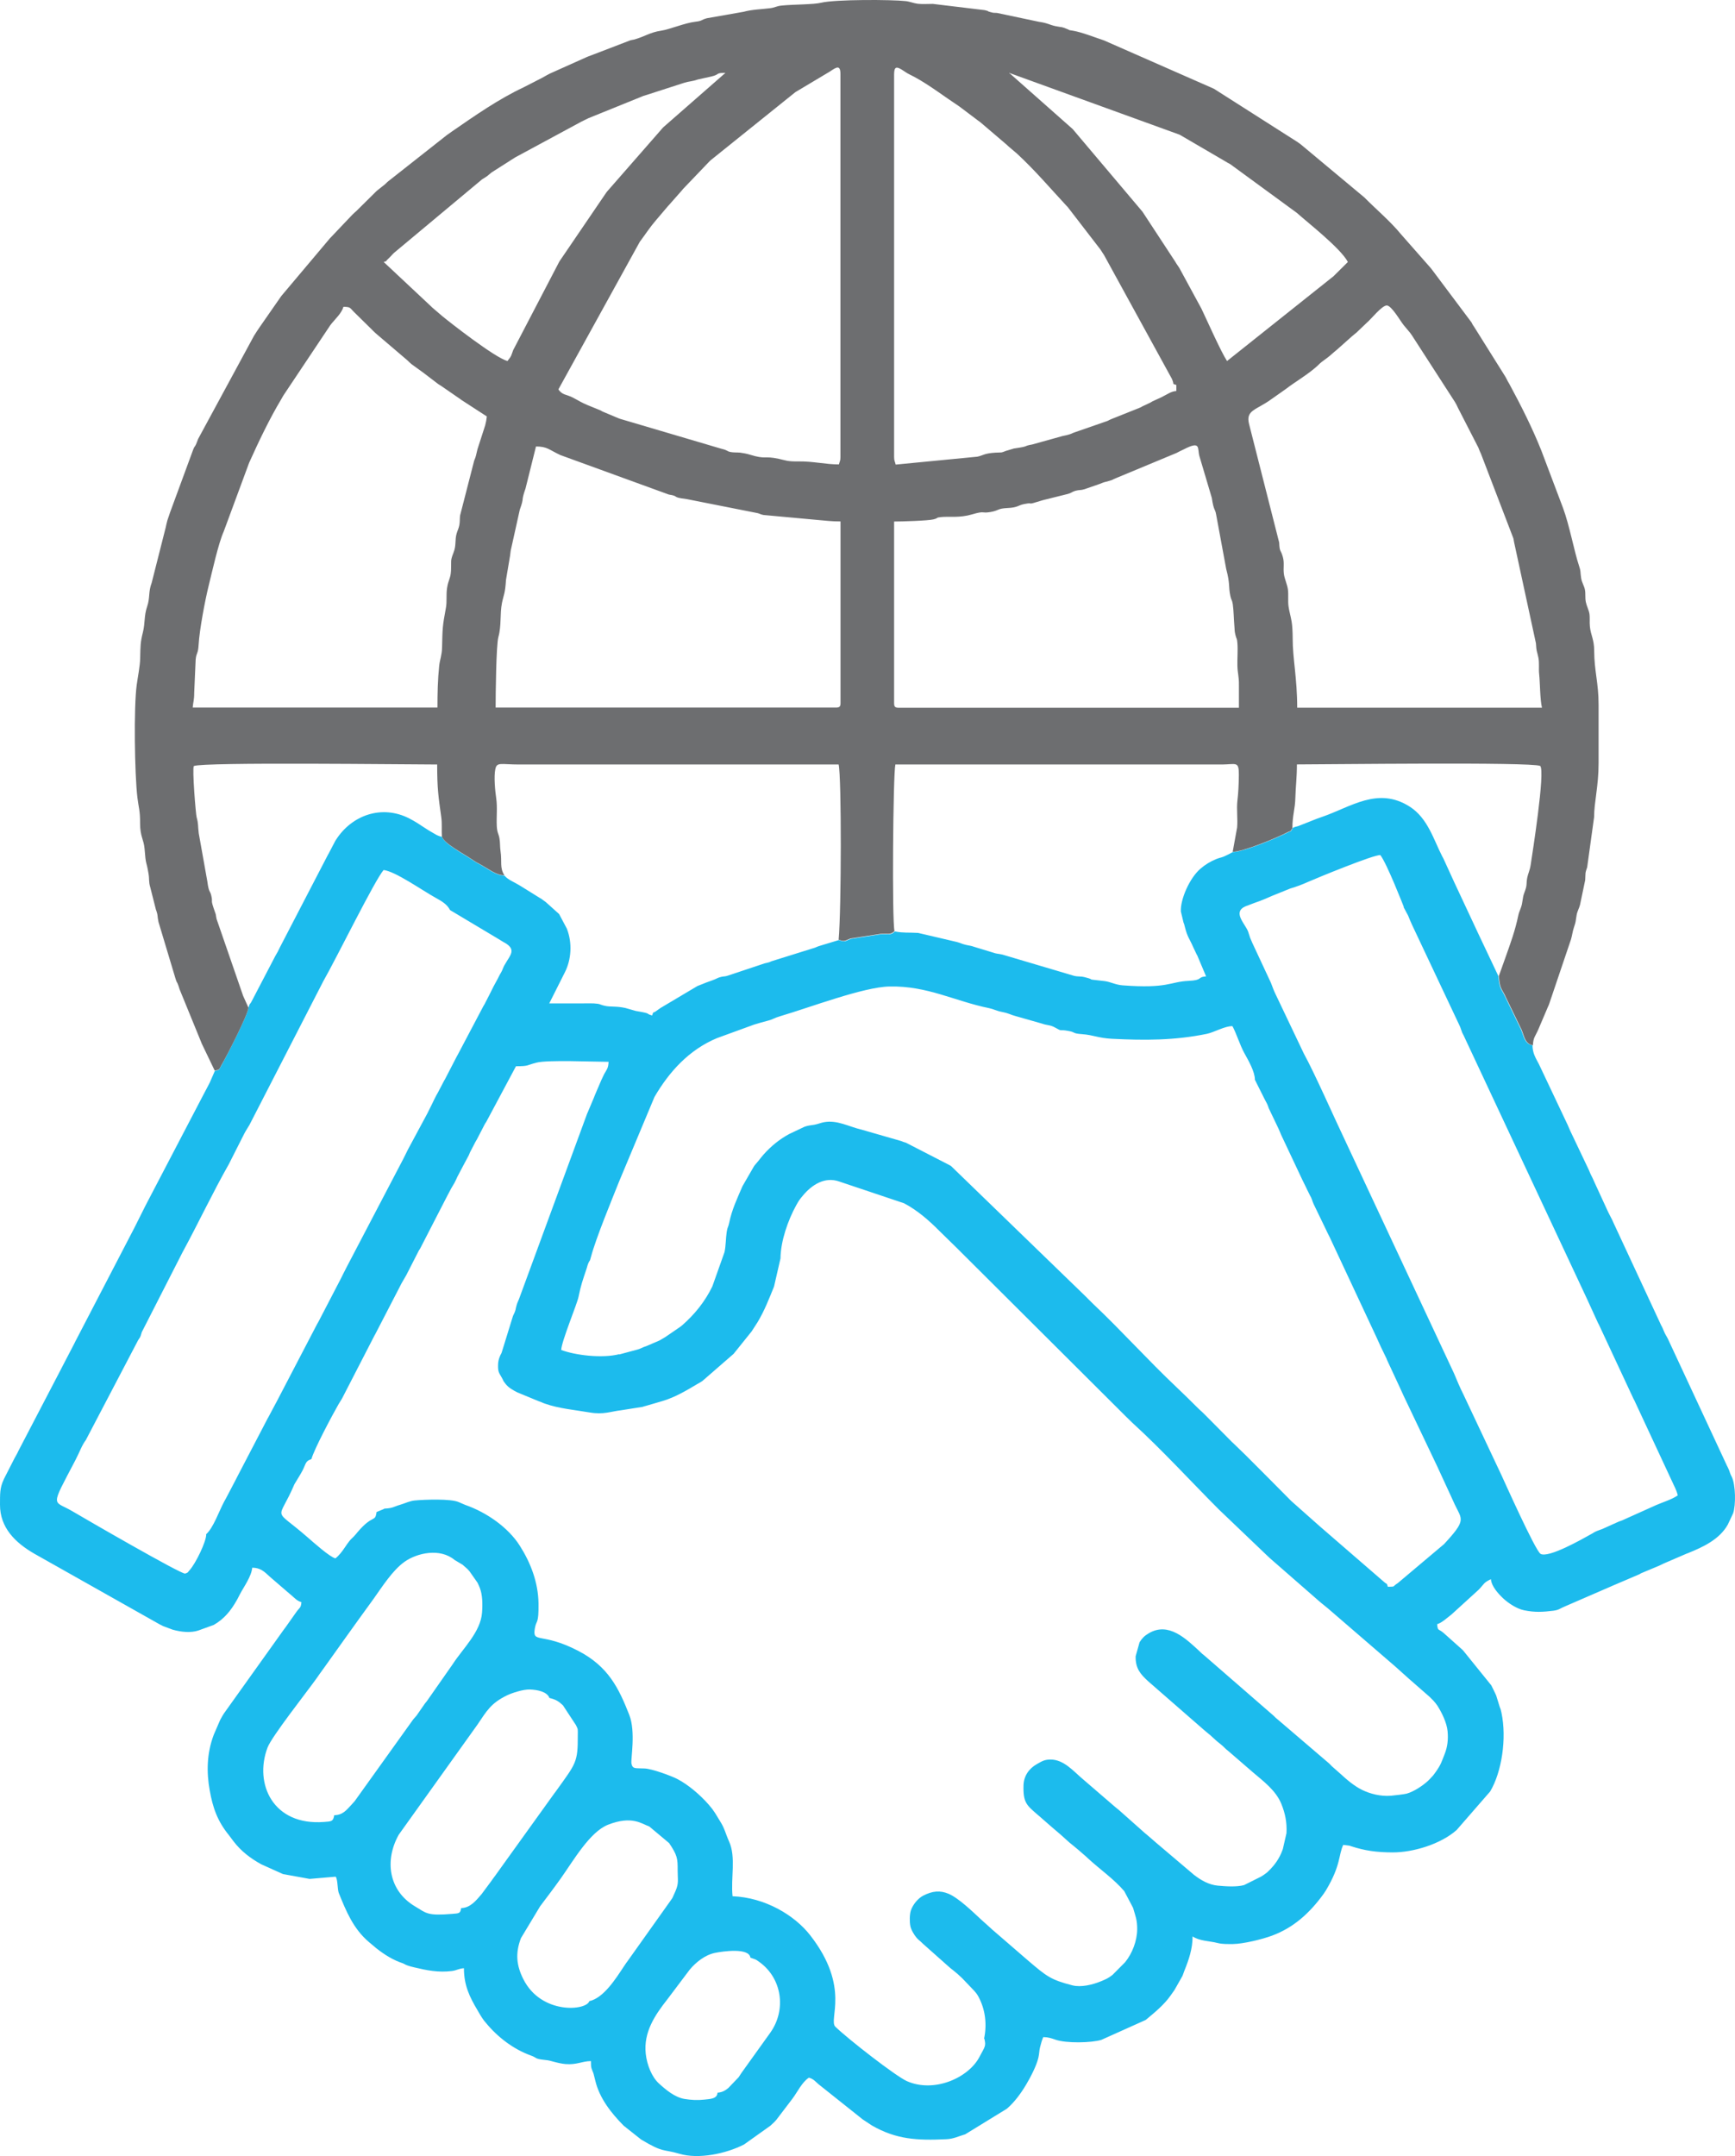
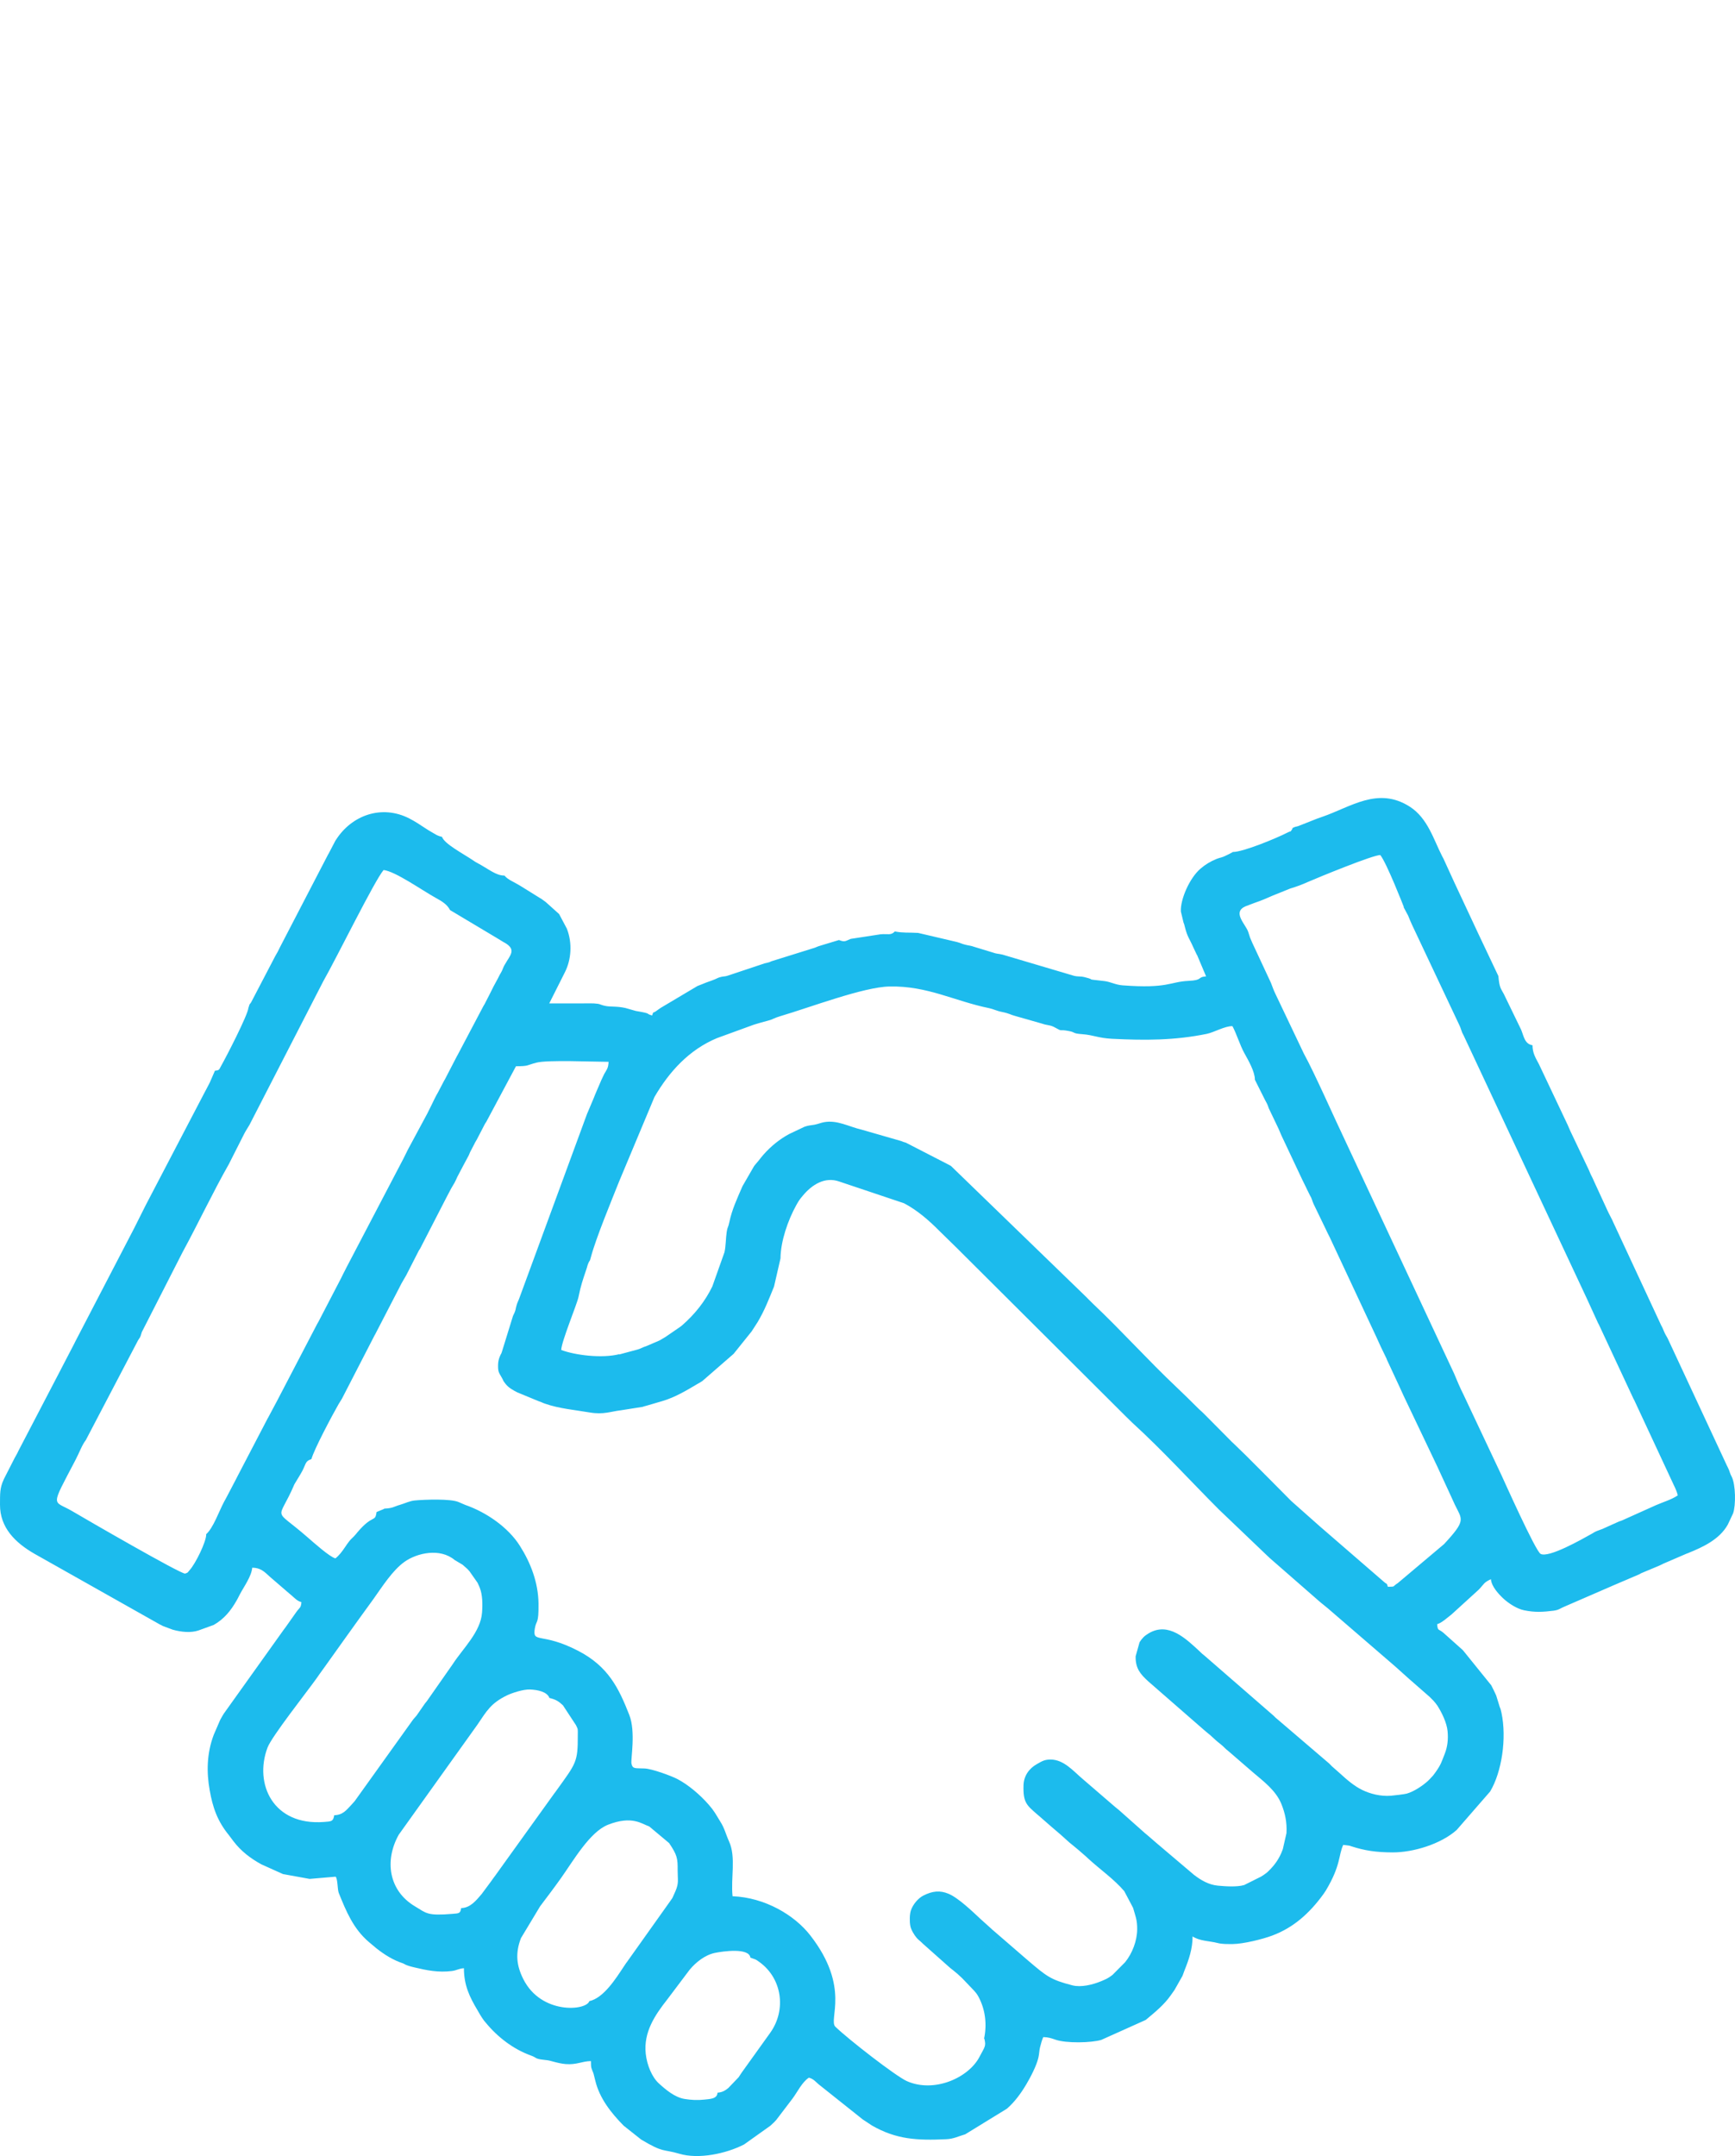
<svg xmlns="http://www.w3.org/2000/svg" width="66" height="82" viewBox="0 0 66 82" fill="none">
  <path fill-rule="evenodd" clip-rule="evenodd" d="M27.295 79.587C27.287 79.829 27.01 79.829 26.791 79.854C26.529 79.883 26.296 79.869 26.041 79.829C25.665 79.766 25.326 79.477 25.06 79.235C24.805 79.001 24.611 78.55 24.564 78.106C24.477 77.286 24.914 76.641 25.381 76.047L26.237 74.911C26.463 74.64 26.81 74.354 27.196 74.274C27.481 74.215 28.494 74.065 28.545 74.453C28.767 74.541 28.709 74.49 28.899 74.629C29.744 75.245 29.923 76.432 29.303 77.308L28.21 78.832C28.166 78.898 28.133 78.949 28.097 79.004L27.707 79.411C27.59 79.506 27.484 79.576 27.298 79.59L27.295 79.587ZM22.421 76.102C22.322 76.476 20.587 76.633 19.905 75.267C19.65 74.757 19.595 74.292 19.817 73.713L20.547 72.5C20.802 72.163 21.082 71.793 21.345 71.423C21.815 70.76 22.439 69.671 23.128 69.4C24.05 69.038 24.418 69.371 24.699 69.466L25.453 70.097C25.763 70.555 25.782 70.679 25.778 71.141C25.778 71.5 25.829 71.61 25.698 71.918L25.592 72.156C25.534 72.266 25.599 72.148 25.526 72.262L23.846 74.625C23.846 74.625 23.828 74.647 23.82 74.658L23.751 74.761C23.751 74.761 23.736 74.787 23.729 74.794C23.423 75.256 22.96 75.992 22.417 76.109L22.421 76.102ZM17.543 72.566C17.514 72.782 17.455 72.768 17.207 72.79C16.241 72.87 16.223 72.764 15.793 72.508C14.776 71.907 14.623 70.752 15.169 69.778L18.162 65.593C18.516 65.069 18.673 64.78 19.278 64.483C19.456 64.395 19.901 64.245 20.16 64.256C20.441 64.267 20.813 64.337 20.9 64.578C21.148 64.637 21.254 64.707 21.414 64.857L21.91 65.612C21.994 65.791 21.979 65.733 21.979 66C21.983 67.026 21.917 67.055 21.166 68.1C21.155 68.114 21.126 68.151 21.119 68.165C21.112 68.177 21.101 68.188 21.093 68.198L19.212 70.815C19.078 70.998 18.979 71.137 18.855 71.313C18.789 71.405 18.749 71.452 18.687 71.544L18.323 72.035C18.111 72.284 17.889 72.562 17.543 72.57V72.566ZM12.716 69.027C12.676 69.279 12.614 69.272 12.326 69.294C10.39 69.444 9.654 67.847 10.178 66.462C10.339 66.04 11.666 64.359 12.038 63.838C12.129 63.71 12.22 63.574 12.322 63.439L13.128 62.31C13.474 61.819 13.81 61.365 14.2 60.823C14.55 60.332 14.932 59.723 15.392 59.397C15.869 59.06 16.741 58.866 17.295 59.331L17.597 59.511C17.597 59.511 17.714 59.613 17.718 59.617C17.802 59.694 17.772 59.661 17.86 59.76L18.166 60.196C18.192 60.251 18.239 60.35 18.253 60.394C18.352 60.647 18.363 60.991 18.337 61.332C18.283 62.072 17.608 62.695 17.222 63.292L16.238 64.699C16.238 64.699 16.172 64.78 16.161 64.794L15.858 65.231C15.858 65.231 15.84 65.252 15.833 65.263C15.826 65.271 15.815 65.285 15.807 65.293L15.727 65.384C15.727 65.384 15.709 65.406 15.702 65.417L13.492 68.503C13.43 68.572 13.419 68.587 13.357 68.653C13.179 68.84 13.044 69.03 12.712 69.038L12.716 69.027ZM23.565 51.501C22.902 51.673 21.874 51.541 21.349 51.343C21.36 51.014 21.947 49.61 22.005 49.332C22.1 48.863 22.172 48.679 22.3 48.291C22.344 48.167 22.337 48.145 22.384 48.035C22.457 47.87 22.413 48.053 22.482 47.797C22.679 47.064 23.259 45.671 23.551 44.935L24.896 41.721C25.457 40.758 26.212 39.926 27.273 39.483L28.684 38.969C28.902 38.904 28.961 38.885 29.223 38.816C29.398 38.772 29.438 38.72 29.672 38.651C30.809 38.317 32.847 37.537 33.838 37.519C35.282 37.489 36.31 38.075 37.626 38.343C37.79 38.376 37.914 38.449 38.111 38.486C38.417 38.548 38.428 38.592 38.629 38.643L39.646 38.933C39.854 39.006 39.945 38.973 40.134 39.08C40.448 39.255 40.247 39.134 40.652 39.211C40.936 39.263 40.769 39.303 41.163 39.332C41.607 39.365 41.764 39.479 42.3 39.508C43.554 39.571 44.681 39.571 45.905 39.321C46.186 39.263 46.602 39.017 46.883 39.028C47.043 39.325 47.17 39.757 47.338 40.058C47.488 40.329 47.739 40.761 47.736 41.065L48.122 41.835C48.177 41.945 48.158 41.894 48.202 41.985C48.249 42.088 48.228 42.055 48.264 42.15L48.632 42.919C48.691 43.044 48.72 43.136 48.771 43.238C48.778 43.249 48.785 43.264 48.789 43.275L49.536 44.861C49.595 44.975 49.642 45.074 49.686 45.166C49.693 45.177 49.697 45.191 49.704 45.206L49.836 45.473C49.894 45.583 49.85 45.481 49.908 45.627C49.945 45.723 49.923 45.69 49.97 45.792L50.452 46.789C50.452 46.789 50.462 46.815 50.47 46.829C50.477 46.84 50.484 46.855 50.488 46.866C50.495 46.877 50.502 46.891 50.506 46.902C50.55 46.994 50.546 46.979 50.583 47.056L52.362 50.86C52.42 50.988 52.471 51.098 52.522 51.212L52.745 51.673C52.745 51.673 52.755 51.703 52.759 51.714L53.248 52.765C53.306 52.893 53.324 52.937 53.39 53.077L54.695 55.817C54.695 55.817 54.706 55.843 54.713 55.858L55.198 56.909C55.253 57.026 55.289 57.111 55.34 57.221C55.621 57.803 55.785 57.807 54.932 58.727L53.171 60.211C52.945 60.35 53.113 60.343 52.795 60.35C52.73 60.163 52.795 60.302 52.613 60.134L50.233 58.074C50.233 58.074 50.211 58.056 50.204 58.049L49.117 57.085C48.53 56.488 47.976 55.938 47.386 55.345L46.893 54.868C46.893 54.868 46.871 54.85 46.864 54.843C46.857 54.835 46.842 54.824 46.835 54.813L45.843 53.813C45.749 53.718 45.709 53.681 45.61 53.593L45.209 53.197C45.209 53.197 45.187 53.175 45.18 53.168L44.746 52.75C43.663 51.728 42.668 50.614 41.585 49.592L41.385 49.394C41.345 49.35 41.312 49.321 41.272 49.281L36.183 44.352C36.183 44.352 36.124 44.319 36.11 44.308L34.458 43.458C34.312 43.414 34.4 43.444 34.291 43.4L32.788 42.967C32.282 42.85 31.852 42.586 31.341 42.681C31.224 42.703 31.13 42.747 30.98 42.777C30.813 42.806 30.758 42.799 30.605 42.853L30.025 43.128C29.661 43.323 29.325 43.594 29.044 43.913C28.964 44.004 28.946 44.033 28.866 44.132L28.709 44.319C28.709 44.319 28.691 44.341 28.684 44.352L28.246 45.111C28.049 45.565 27.841 46.008 27.743 46.488C27.703 46.686 27.674 46.657 27.645 46.847C27.605 47.115 27.616 47.361 27.561 47.621L27.098 48.925C26.824 49.493 26.427 49.988 25.953 50.402C25.884 50.46 25.92 50.431 25.858 50.475L25.319 50.845C25.319 50.845 25.293 50.86 25.282 50.867L25.104 50.973C25.104 50.973 25.078 50.984 25.064 50.992L24.586 51.197C24.451 51.237 24.4 51.281 24.258 51.325L23.547 51.516L23.565 51.501ZM37.444 77.531C37.52 77.828 37.459 77.846 37.258 78.231C36.846 79.022 35.541 79.612 34.498 79.151C34.072 78.96 32.282 77.568 31.779 77.084C31.498 76.813 32.369 75.593 30.823 73.607C30.229 72.841 29.103 72.167 27.867 72.119C27.794 71.423 28.006 70.628 27.732 70.031C27.601 69.741 27.568 69.543 27.4 69.279C27.218 68.986 27.171 68.876 26.959 68.635C26.639 68.268 26.19 67.883 25.771 67.663C25.541 67.543 24.816 67.275 24.527 67.26C24.167 67.242 24.068 67.293 24.021 67.074C23.988 66.916 24.192 65.864 23.937 65.22C23.536 64.201 23.139 63.377 21.99 62.783C20.594 62.061 20.244 62.526 20.346 61.929C20.404 61.596 20.496 61.794 20.485 60.98C20.474 60.178 20.182 59.43 19.774 58.789C19.336 58.096 18.516 57.521 17.696 57.235L17.459 57.133C17.156 56.99 16.117 57.034 15.778 57.067C15.585 57.085 15.417 57.173 15.217 57.232C14.976 57.301 14.954 57.36 14.641 57.375C14.63 57.375 14.611 57.375 14.608 57.389L14.324 57.507C14.269 57.92 14.196 57.569 13.591 58.283C13.583 58.291 13.573 58.305 13.565 58.316C13.558 58.324 13.547 58.338 13.54 58.346C13.533 58.353 13.521 58.368 13.514 58.375C13.452 58.448 13.492 58.401 13.405 58.489C13.354 58.54 13.325 58.565 13.292 58.609C13.226 58.69 13.19 58.749 13.124 58.844C13.015 59.005 12.905 59.155 12.76 59.269C12.548 59.221 11.914 58.653 11.695 58.463C10.35 57.29 10.572 57.928 11.199 56.451L11.433 56.063C11.659 55.689 11.575 55.587 11.848 55.491C11.939 55.139 12.636 53.828 12.88 53.403C12.935 53.307 12.949 53.3 13.011 53.19L14.251 50.783C14.251 50.783 14.265 50.757 14.273 50.746L15.206 48.943C15.29 48.767 15.348 48.691 15.45 48.507L15.931 47.566C15.993 47.459 15.942 47.566 15.997 47.459C16.004 47.448 16.012 47.434 16.015 47.423L16.905 45.693C16.989 45.539 17.061 45.382 17.16 45.206C17.207 45.118 17.244 45.067 17.287 44.99C17.342 44.891 17.349 44.861 17.397 44.759C17.484 44.583 17.564 44.451 17.652 44.275L17.831 43.942C17.863 43.876 17.852 43.883 17.882 43.821L18.057 43.484C18.057 43.484 18.071 43.458 18.075 43.447C18.082 43.436 18.09 43.422 18.097 43.41C18.104 43.396 18.13 43.355 18.14 43.337L18.432 42.773C18.483 42.678 18.432 42.773 18.498 42.667L19.628 40.552C20.127 40.552 20.029 40.512 20.401 40.417C20.82 40.303 22.584 40.384 23.15 40.384C23.142 40.64 23.069 40.692 22.985 40.846C22.953 40.908 22.905 41.011 22.876 41.076L22.687 41.516C22.65 41.597 22.617 41.685 22.588 41.758L22.351 42.319C22.351 42.319 22.34 42.344 22.333 42.359L19.745 49.401C19.704 49.508 19.683 49.53 19.65 49.647C19.602 49.812 19.632 49.772 19.577 49.914C19.548 49.988 19.522 50.01 19.493 50.116L19.103 51.38C19.059 51.534 19.067 51.446 19.001 51.622C18.972 51.706 18.95 51.772 18.946 51.915C18.939 52.19 18.99 52.219 19.092 52.402C19.176 52.553 19.11 52.472 19.22 52.618C19.34 52.776 19.493 52.86 19.679 52.956L20.485 53.289C20.649 53.344 20.601 53.34 20.729 53.384C21.272 53.575 21.888 53.626 22.439 53.721C22.96 53.809 23.237 53.681 23.62 53.637L24.455 53.505C24.484 53.494 24.455 53.498 24.586 53.465L25.202 53.285C25.683 53.142 26.11 52.886 26.54 52.63C26.646 52.567 26.617 52.593 26.719 52.523L27.907 51.49L28.593 50.636C28.593 50.636 28.607 50.611 28.614 50.603L28.815 50.292C29.081 49.848 29.252 49.405 29.445 48.929L29.69 47.862C29.697 47.203 29.971 46.415 30.288 45.84C30.39 45.657 30.422 45.613 30.543 45.47C30.886 45.059 31.374 44.744 31.921 44.935L34.389 45.763C34.896 46.03 35.33 46.408 35.73 46.811L36.449 47.514C36.449 47.514 36.471 47.533 36.478 47.544L42.752 53.795C42.752 53.795 42.774 53.817 42.781 53.824C42.788 53.831 42.803 53.846 42.81 53.853L43.069 54.106C44.218 55.154 45.271 56.312 46.368 57.411L48.202 59.163C48.268 59.221 48.228 59.188 48.29 59.247L50.174 60.892C50.298 61.002 50.386 61.061 50.517 61.174L53.054 63.362C53.054 63.362 53.076 63.38 53.084 63.388L53.594 63.846C53.594 63.846 53.616 63.864 53.623 63.871L54.381 64.534C54.425 64.578 54.476 64.626 54.524 64.677C54.567 64.721 54.651 64.828 54.677 64.868C54.848 65.135 55.038 65.524 55.067 65.846C55.096 66.158 55.063 66.436 54.958 66.704C54.834 67.015 54.822 67.099 54.618 67.389L54.545 67.488C54.545 67.488 54.527 67.51 54.52 67.521C54.513 67.528 54.502 67.543 54.495 67.55L54.385 67.667C54.385 67.667 54.363 67.686 54.356 67.697C54.349 67.704 54.334 67.715 54.327 67.726C54.13 67.909 53.787 68.14 53.51 68.217C53.434 68.239 52.978 68.294 52.905 68.297C52.519 68.327 52.121 68.224 51.822 68.078C51.516 67.931 51.224 67.678 50.973 67.447L50.67 67.18C50.67 67.18 50.648 67.158 50.641 67.151C50.627 67.136 50.594 67.099 50.557 67.066L48.625 65.414C48.505 65.319 48.545 65.344 48.447 65.252L45.829 62.977C45.782 62.937 45.785 62.94 45.734 62.9L45.676 62.845C45.676 62.845 45.654 62.827 45.647 62.816C45.118 62.328 44.451 61.669 43.696 62.12C43.536 62.215 43.452 62.299 43.35 62.457L43.2 62.992C43.189 63.45 43.379 63.67 43.674 63.941L45.712 65.718C45.778 65.776 45.8 65.795 45.865 65.85C45.873 65.857 45.887 65.868 45.895 65.875C45.902 65.883 45.916 65.894 45.927 65.901L46.051 66.004C46.201 66.136 46.244 66.191 46.416 66.323C46.562 66.436 46.602 66.506 46.748 66.616L47.663 67.407C48.067 67.751 48.534 68.096 48.742 68.605C48.888 68.964 48.96 69.309 48.938 69.719L48.8 70.324C48.8 70.324 48.789 70.353 48.785 70.364C48.672 70.675 48.498 70.925 48.264 71.152C48.22 71.196 48.249 71.17 48.177 71.232C48.118 71.28 48.023 71.342 47.972 71.372L47.327 71.694C47.046 71.775 46.605 71.742 46.325 71.716C45.978 71.683 45.683 71.507 45.424 71.309L43.977 70.082C43.977 70.082 43.955 70.064 43.948 70.056L43.642 69.792C43.642 69.792 43.554 69.719 43.55 69.716L42.555 68.832C42.555 68.832 42.533 68.814 42.522 68.807L42.46 68.755C42.46 68.755 42.438 68.737 42.428 68.73L41.173 67.649C40.831 67.359 40.466 66.92 39.963 66.92C39.722 66.92 39.624 66.993 39.446 67.092C39.143 67.26 38.946 67.546 38.935 67.894C38.913 68.561 39.063 68.66 39.442 68.994C39.486 69.03 39.482 69.03 39.533 69.071L39.989 69.47C40.12 69.584 40.193 69.646 40.328 69.759L40.688 70.082C40.823 70.195 40.896 70.247 41.031 70.364L41.305 70.602C41.345 70.639 41.359 70.653 41.392 70.683C41.841 71.097 42.369 71.46 42.767 71.925L43.102 72.559C43.189 72.867 43.262 73.01 43.259 73.376C43.255 73.812 43.076 74.288 42.799 74.629L42.318 75.113C42.151 75.241 42.081 75.27 41.877 75.355C41.567 75.483 41.126 75.593 40.794 75.508C39.97 75.296 39.817 75.168 39.114 74.57L37.801 73.435C37.761 73.402 37.758 73.402 37.71 73.354L37.291 72.977C36.988 72.694 36.452 72.178 36.08 72.024C35.763 71.892 35.472 71.914 35.118 72.097C34.921 72.2 34.728 72.431 34.651 72.658C34.6 72.812 34.597 73.079 34.63 73.251C34.655 73.391 34.776 73.592 34.867 73.698C34.932 73.772 34.95 73.779 35.012 73.834L35.071 73.889C35.071 73.889 35.093 73.907 35.1 73.918L36.066 74.776C36.154 74.856 36.161 74.86 36.252 74.93C36.39 75.04 36.456 75.098 36.587 75.223C36.594 75.23 36.609 75.245 36.616 75.252L37.061 75.717C37.112 75.776 37.163 75.835 37.207 75.915C37.488 76.417 37.55 77.004 37.433 77.542L37.444 77.531ZM7.845 58.357C7.845 58.639 7.441 59.467 7.211 59.72C7.123 59.819 7.167 59.804 7.04 59.848C6.861 59.859 3.274 57.785 2.749 57.474C2.012 57.038 1.892 57.397 2.869 55.532C3.026 55.231 3.121 54.953 3.263 54.773L5.257 50.966C5.257 50.966 5.275 50.944 5.279 50.933L5.323 50.867C5.366 50.783 5.355 50.775 5.395 50.662L6.941 47.632C7.539 46.532 8.101 45.338 8.706 44.275L9.282 43.136C9.336 43.026 9.427 42.89 9.489 42.784L12.297 37.321C12.811 36.419 14.261 33.466 14.593 33.089C15.045 33.144 16.033 33.847 16.587 34.155C16.795 34.268 17.014 34.397 17.12 34.613L18.881 35.664C18.881 35.664 18.906 35.679 18.917 35.686L19.165 35.837C19.165 35.837 19.19 35.851 19.201 35.855C19.661 36.123 19.402 36.331 19.205 36.683C19.158 36.767 19.187 36.709 19.147 36.797C19.139 36.811 19.121 36.863 19.114 36.877C19.107 36.888 19.103 36.903 19.096 36.918C19.088 36.929 19.081 36.943 19.078 36.954L19.037 37.028C19.037 37.028 19.023 37.053 19.015 37.064L18.957 37.178C18.957 37.178 18.943 37.203 18.939 37.214L18.778 37.511C18.669 37.724 18.56 37.955 18.432 38.193C18.425 38.204 18.418 38.218 18.41 38.229C18.403 38.24 18.396 38.255 18.388 38.266L17.404 40.131C17.404 40.131 17.39 40.157 17.382 40.168L16.974 40.956C16.901 41.102 16.952 40.999 16.894 41.102L16.66 41.549C16.635 41.589 16.62 41.615 16.598 41.659C16.518 41.806 16.504 41.85 16.427 42.004C16.358 42.139 16.329 42.201 16.256 42.348L15.519 43.718C15.446 43.865 15.417 43.927 15.348 44.063L13.175 48.214C13.175 48.214 13.161 48.24 13.157 48.251C13.084 48.39 13.048 48.463 12.967 48.628L12.129 50.24C12.071 50.35 12.129 50.24 12.067 50.35L10.525 53.307C10.525 53.307 10.492 53.366 10.485 53.381L10.208 53.901C10.208 53.901 10.193 53.927 10.186 53.938L9.034 56.147C9.008 56.198 9.001 56.217 8.976 56.261C8.841 56.514 8.742 56.715 8.604 56.971L8.523 57.118C8.334 57.47 8.108 58.129 7.834 58.357H7.845ZM53.394 34.503L53.565 34.822C53.634 34.994 53.649 35.027 53.718 35.181L55.526 39.014C55.577 39.123 55.544 39.065 55.588 39.178C55.654 39.354 55.592 39.211 55.675 39.376L60.382 49.427C60.382 49.427 60.393 49.456 60.4 49.467L60.794 50.328C60.794 50.328 60.809 50.354 60.816 50.365L62.139 53.201C62.139 53.201 62.154 53.227 62.161 53.238L63.681 56.502C63.743 56.627 63.794 56.748 63.824 56.873C63.587 57.034 63.273 57.125 63 57.243L61.705 57.825C61.651 57.847 61.64 57.847 61.581 57.869L60.955 58.151C60.867 58.188 60.831 58.192 60.747 58.228C60.615 58.283 60.637 58.291 60.535 58.342C60.196 58.532 58.906 59.269 58.603 59.097C58.406 58.983 57.196 56.275 57.112 56.096L55.668 53.033C55.552 52.809 55.399 52.446 55.315 52.241L51.21 43.465C50.739 42.48 50.029 40.857 49.598 40.069L48.516 37.797C48.454 37.676 48.403 37.522 48.348 37.383L47.641 35.866C47.626 35.837 47.557 35.668 47.553 35.661C47.524 35.584 47.513 35.522 47.48 35.434C47.374 35.141 46.868 34.694 47.378 34.47L47.717 34.342C48.016 34.239 48.151 34.177 48.403 34.067L49.084 33.792C49.332 33.719 49.551 33.635 49.763 33.539C50.105 33.389 52.26 32.502 52.508 32.521C52.752 32.825 53.401 34.492 53.401 34.492L53.394 34.503ZM49.172 31.509C49.044 31.692 49.172 31.564 48.964 31.671C48.574 31.872 47.287 32.407 46.901 32.403C46.82 32.451 46.697 32.513 46.605 32.554C46.492 32.605 46.58 32.568 46.441 32.616C46.427 32.62 46.412 32.623 46.398 32.627L46.31 32.656C46.31 32.656 46.281 32.667 46.27 32.671C46.04 32.766 45.851 32.88 45.669 33.037C45.253 33.389 44.895 34.21 44.921 34.668L45.02 35.082C45.067 35.217 45.02 35.049 45.074 35.258C45.176 35.654 45.231 35.661 45.391 36.024L45.519 36.295C45.519 36.295 45.533 36.32 45.541 36.331L45.88 37.134C45.519 37.163 45.785 37.28 45.198 37.306C44.502 37.339 44.429 37.606 42.701 37.475C42.424 37.453 42.242 37.339 42.012 37.313C41.155 37.214 41.782 37.295 41.254 37.163C41.093 37.123 41.009 37.152 40.853 37.112L38.133 36.306C37.94 36.262 37.925 36.284 37.761 36.225L37.065 36.013C36.919 35.961 36.897 35.972 36.744 35.936C36.569 35.895 36.573 35.873 36.398 35.826L34.925 35.481C34.538 35.459 34.382 35.489 34.039 35.426C33.893 35.584 33.777 35.511 33.507 35.532L32.362 35.708C32.147 35.793 32.147 35.84 31.914 35.752L31.246 35.954C31.148 35.98 31.097 36.002 30.995 36.045L29.347 36.559C29.216 36.614 29.365 36.562 29.227 36.606C29.165 36.624 29.15 36.624 29.088 36.639L27.681 37.108C27.568 37.145 27.553 37.127 27.441 37.152C27.317 37.181 27.305 37.2 27.192 37.247C27.043 37.31 26.879 37.357 26.737 37.42C26.671 37.445 26.613 37.467 26.533 37.5L25.14 38.328C25.078 38.372 25.012 38.413 24.972 38.446C24.797 38.574 24.878 38.427 24.808 38.621C24.52 38.544 24.841 38.559 24.185 38.449L23.788 38.336C23.438 38.259 23.226 38.303 23.015 38.255C22.792 38.207 22.862 38.178 22.595 38.163C22.417 38.156 22.205 38.163 22.027 38.163C21.648 38.163 21.268 38.163 20.893 38.163L21.484 36.987C21.732 36.504 21.779 35.873 21.564 35.32L21.268 34.763L20.758 34.305C20.616 34.199 20.601 34.188 20.452 34.1L19.821 33.708C19.821 33.708 19.796 33.693 19.785 33.686C19.774 33.678 19.759 33.671 19.748 33.664C19.559 33.547 19.318 33.459 19.191 33.301C18.862 33.301 18.604 33.059 18.144 32.814C18.068 32.773 18.093 32.788 18.009 32.73C17.601 32.455 16.908 32.099 16.814 31.828C16.624 31.788 16.544 31.715 16.347 31.605C16.336 31.597 16.321 31.59 16.31 31.583L16.172 31.495C15.986 31.37 15.778 31.235 15.57 31.128C14.524 30.593 13.379 31 12.778 31.945C12.771 31.956 12.763 31.971 12.756 31.978L12.501 32.466C12.501 32.466 12.486 32.491 12.479 32.502L10.649 36.027C10.587 36.159 10.547 36.236 10.47 36.364L9.552 38.123C9.486 38.233 9.519 38.108 9.449 38.336C9.424 38.611 8.604 40.201 8.418 40.527C8.334 40.67 8.359 40.71 8.177 40.721L7.984 41.164C7.904 41.326 7.849 41.421 7.769 41.575L5.541 45.84C5.381 46.162 5.261 46.397 5.104 46.712L2.844 51.061C2.844 51.061 2.833 51.091 2.825 51.102L2.337 52.04C2.337 52.04 2.322 52.065 2.319 52.076L0.718 55.147C0.689 55.198 0.689 55.209 0.663 55.26L0.623 55.334C0.623 55.334 0.583 55.403 0.561 55.444L0.157 56.235C0.157 56.235 0.146 56.264 0.139 56.275C-0.015 56.605 0.004 56.832 1.69971e-05 57.224C-0.004 58.1 0.58 58.675 1.316 59.097L6.081 61.783C6.15 61.816 6.157 61.819 6.194 61.841L6.566 61.98C6.901 62.076 7.266 62.105 7.543 62.013L8.13 61.801C8.527 61.574 8.782 61.259 9.008 60.859L9.048 60.786C9.048 60.786 9.059 60.76 9.067 60.749C9.096 60.691 9.096 60.691 9.125 60.636C9.278 60.346 9.566 59.954 9.595 59.624C9.901 59.624 10.051 59.767 10.27 59.972L11.002 60.603C11.002 60.603 11.075 60.665 11.094 60.68C11.218 60.786 11.305 60.892 11.466 60.932C11.447 61.163 11.407 61.123 11.272 61.31L10.871 61.878C10.871 61.878 10.853 61.9 10.846 61.911C10.816 61.951 10.806 61.969 10.773 62.01L8.52 65.165C8.465 65.249 8.469 65.249 8.414 65.344C8.407 65.359 8.381 65.403 8.374 65.417L8.133 65.974C7.864 66.682 7.853 67.4 7.977 68.089C8.093 68.748 8.272 69.265 8.713 69.803L8.859 69.998C8.859 69.998 8.877 70.02 8.884 70.031C9.169 70.404 9.522 70.675 9.942 70.906L10.765 71.276L11.779 71.46L12.767 71.375C12.851 71.46 12.833 71.863 12.887 71.995C13.168 72.691 13.441 73.358 14.036 73.863L14.316 74.098C14.623 74.34 14.954 74.549 15.333 74.673C15.384 74.688 15.395 74.739 15.753 74.823C16.23 74.937 16.675 75.028 17.189 74.963C17.386 74.937 17.43 74.875 17.648 74.856C17.648 75.501 17.86 75.945 18.162 76.45C18.221 76.549 18.279 76.659 18.356 76.769C18.403 76.842 18.421 76.861 18.48 76.93C18.932 77.48 19.526 77.934 20.193 78.176C20.426 78.26 20.343 78.293 20.605 78.33C20.864 78.367 20.802 78.341 21.039 78.407C21.185 78.447 21.37 78.491 21.516 78.502C21.947 78.535 22.122 78.396 22.479 78.388C22.479 78.678 22.497 78.645 22.577 78.861L22.646 79.136C22.807 79.807 23.252 80.367 23.726 80.847L24.393 81.375C25.257 81.891 25.195 81.723 25.844 81.913C26.576 82.13 27.612 81.913 28.301 81.562L29.3 80.851C29.395 80.763 29.438 80.73 29.529 80.627L30.145 79.818C30.342 79.554 30.503 79.198 30.769 79.019C30.944 79.066 31.009 79.158 31.141 79.272L32.788 80.583C32.788 80.583 32.81 80.602 32.821 80.609L33.164 80.836C34.094 81.371 34.888 81.412 35.997 81.36C36.274 81.349 36.463 81.247 36.718 81.173L38.304 80.199C38.596 79.946 38.84 79.612 39.037 79.279C39.201 79.004 39.431 78.564 39.5 78.26C39.537 78.103 39.529 78.004 39.562 77.868C39.591 77.755 39.642 77.564 39.686 77.476C39.886 77.48 39.992 77.52 40.153 77.575C40.561 77.718 41.52 77.696 41.895 77.582L43.583 76.824C43.926 76.538 44.276 76.256 44.531 75.893L44.673 75.692C44.673 75.692 44.688 75.666 44.695 75.655L44.983 75.146C45.02 75.061 45.023 75.025 45.06 74.937C45.224 74.53 45.366 74.12 45.366 73.647C45.636 73.827 46.015 73.819 46.31 73.896C46.496 73.944 46.685 73.937 46.901 73.937C47.291 73.933 48.02 73.757 48.399 73.614C49.201 73.314 49.813 72.771 50.346 72.035L50.437 71.899C51.013 70.936 50.914 70.551 51.097 70.166L51.348 70.199C51.348 70.199 51.377 70.21 51.388 70.214C51.913 70.386 52.347 70.448 52.967 70.452C53.762 70.456 54.815 70.133 55.413 69.598L56.685 68.136C57.127 67.4 57.323 66.114 57.116 65.139C57.072 64.934 57.09 65.036 57.05 64.919L56.915 64.483C56.89 64.421 56.861 64.373 56.824 64.289C56.791 64.219 56.769 64.179 56.729 64.098L55.661 62.776C55.661 62.776 55.639 62.757 55.632 62.746L54.91 62.101C54.713 61.933 54.695 62.046 54.669 61.772C54.837 61.728 55.06 61.522 55.213 61.405L56.255 60.456C56.467 60.233 56.43 60.196 56.715 60.06C56.736 60.339 57.01 60.628 57.181 60.79C57.382 60.977 57.703 61.189 57.98 61.244C58.392 61.328 58.691 61.31 59.099 61.259C59.318 61.229 59.332 61.174 59.554 61.086L61.301 60.328C61.301 60.328 61.326 60.317 61.341 60.31L62.336 59.885C62.464 59.826 62.336 59.877 62.449 59.826L63.011 59.591C63.102 59.555 63.109 59.551 63.207 59.504C63.32 59.452 63.208 59.496 63.324 59.449L64.159 59.089C64.159 59.089 64.188 59.078 64.199 59.075C64.771 58.844 65.409 58.554 65.727 57.983L65.927 57.558C66.036 57.254 66.026 56.47 65.876 56.165C65.818 56.048 65.872 56.165 65.821 56.048C65.799 55.993 65.799 55.982 65.778 55.924C65.73 55.806 65.723 55.806 65.686 55.729C65.679 55.718 65.675 55.704 65.668 55.689L63.441 50.907C63.441 50.907 63.408 50.849 63.401 50.834C63.393 50.823 63.386 50.808 63.379 50.797L63.339 50.724C63.339 50.724 63.328 50.699 63.32 50.684C63.313 50.673 63.31 50.654 63.302 50.644L63.251 50.523C63.204 50.42 63.251 50.523 63.193 50.409L61.366 46.481C61.366 46.481 61.355 46.455 61.348 46.441C61.341 46.43 61.337 46.411 61.33 46.4L61.195 46.137C61.195 46.137 61.181 46.111 61.177 46.1C61.17 46.089 61.166 46.074 61.158 46.06L60.637 44.928C60.59 44.818 60.601 44.843 60.546 44.733C60.528 44.7 60.51 44.664 60.492 44.62C60.466 44.565 60.466 44.55 60.441 44.499L59.835 43.224C59.762 43.077 59.711 42.964 59.638 42.791L58.541 40.472C58.417 40.237 58.297 40.054 58.297 39.754C57.994 39.706 57.965 39.402 57.863 39.16L57.232 37.859C57.232 37.859 57.218 37.834 57.214 37.819C57.09 37.588 57.039 37.574 56.999 37.123L56.19 35.415C56.19 35.415 56.179 35.39 56.172 35.375L55.318 33.55C55.318 33.55 55.307 33.521 55.3 33.51L54.906 32.649C54.881 32.598 54.892 32.627 54.866 32.576C54.538 31.942 54.316 31.121 53.63 30.681C52.413 29.901 51.377 30.7 50.287 31.07C50.123 31.125 50.072 31.147 49.916 31.209L49.387 31.418C49.245 31.462 49.325 31.418 49.154 31.498L49.172 31.509Z" fill="#1CBBED" />
-   <path fill-rule="evenodd" clip-rule="evenodd" d="M34.012 26.742V19.835C34.286 19.835 35.314 19.806 35.518 19.751C35.737 19.692 35.565 19.689 35.828 19.663C36.109 19.637 36.502 19.703 36.976 19.564C37.483 19.414 37.315 19.535 37.68 19.473C38.015 19.414 37.931 19.341 38.325 19.322C38.73 19.304 38.719 19.216 38.967 19.169C39.401 19.084 38.934 19.253 39.674 19.022L40.629 18.784C40.771 18.744 40.771 18.707 40.91 18.666C41.056 18.626 41.107 18.652 41.249 18.608L41.839 18.403C42.007 18.333 41.996 18.344 42.182 18.293C42.379 18.238 42.277 18.253 42.467 18.179L44.756 17.227C44.847 17.179 44.767 17.219 44.869 17.168C44.949 17.128 44.949 17.131 45.022 17.095C45.7 16.743 45.54 17.051 45.627 17.351L46.097 18.934C46.174 19.447 46.225 19.341 46.262 19.568L46.644 21.634C46.805 22.25 46.721 22.279 46.805 22.675C46.834 22.822 46.87 22.807 46.896 22.983C46.929 23.206 46.936 23.584 46.954 23.782C46.972 23.965 46.954 23.969 46.994 24.141C47.045 24.346 47.053 24.24 47.071 24.463C47.093 24.727 47.064 25.049 47.071 25.321C47.078 25.617 47.133 25.709 47.129 26.061C47.129 26.347 47.129 26.632 47.129 26.918H34.184C34.052 26.918 34.012 26.878 34.012 26.746V26.742ZM31.799 26.911H18.854C18.854 26.449 18.872 24.529 18.96 24.221C19.08 23.789 19.011 23.36 19.095 22.932C19.16 22.613 19.215 22.591 19.248 22.056L19.404 21.129C19.419 21.012 19.423 20.942 19.452 20.832L19.773 19.385C19.959 18.872 19.805 19.106 19.991 18.579L20.389 16.981C20.819 16.981 20.877 17.102 21.315 17.307L25.442 18.809C25.872 18.875 25.511 18.908 26.123 18.982L28.73 19.498C28.908 19.524 28.89 19.557 29.04 19.586L31.121 19.777C31.406 19.799 31.606 19.832 31.974 19.832V26.739C31.974 26.871 31.934 26.911 31.803 26.911H31.799ZM52.751 11.617C52.933 11.617 53.269 12.207 53.385 12.35C53.392 12.361 53.403 12.371 53.411 12.383L53.644 12.661C53.713 12.753 53.721 12.775 53.782 12.866L55.346 15.288C55.412 15.398 55.405 15.394 55.463 15.515L56.236 17.021C56.283 17.139 56.291 17.168 56.338 17.263L57.57 20.477C57.585 20.528 57.581 20.561 57.596 20.619L58.427 24.463C58.449 24.815 58.46 24.723 58.518 24.998C58.565 25.214 58.525 25.427 58.551 25.65C58.587 25.998 58.58 26.588 58.657 26.915H49.346C49.346 25.797 49.171 25.027 49.174 24.287C49.174 24.056 49.16 23.785 49.134 23.642C49.094 23.412 49.04 23.236 49.018 23.075C48.985 22.855 49.021 22.635 48.992 22.415C48.967 22.228 48.861 22.008 48.839 21.825C48.81 21.587 48.865 21.411 48.799 21.18C48.715 20.88 48.678 21.026 48.66 20.634L47.516 16.131C47.377 15.592 47.789 15.6 48.354 15.189L48.89 14.812C49.276 14.515 49.739 14.255 50.108 13.921C50.202 13.837 50.166 13.855 50.286 13.76C50.37 13.694 50.417 13.665 50.483 13.614C50.629 13.504 50.694 13.431 50.855 13.302L51.427 12.793C51.5 12.727 51.551 12.694 51.613 12.639C51.62 12.632 51.635 12.621 51.642 12.61L51.992 12.276C52.16 12.137 52.565 11.617 52.755 11.617H52.751ZM16.641 26.911H7.33C7.348 26.687 7.388 26.643 7.388 26.343L7.443 25.086C7.472 24.793 7.534 24.899 7.556 24.515C7.589 23.95 7.797 22.844 7.939 22.272C8.067 21.755 8.311 20.652 8.508 20.22L9.477 17.6C9.842 16.791 10.243 15.944 10.702 15.178L10.764 15.068C10.764 15.068 10.797 15.013 10.808 14.999L12.565 12.368C12.565 12.368 12.583 12.346 12.591 12.335C12.598 12.324 12.609 12.313 12.616 12.302C12.773 12.115 12.999 11.902 13.065 11.668C13.335 11.675 13.305 11.701 13.451 11.851L14.111 12.5C14.166 12.555 14.148 12.54 14.195 12.584C14.239 12.624 14.22 12.61 14.282 12.668L15.511 13.716C15.511 13.716 15.533 13.738 15.54 13.746C15.547 13.753 15.562 13.764 15.569 13.775C15.588 13.79 15.639 13.837 15.661 13.855L16.123 14.189C16.123 14.189 16.145 14.207 16.156 14.215L16.674 14.61C16.674 14.61 16.699 14.625 16.71 14.632L16.78 14.676C16.78 14.676 16.805 14.691 16.812 14.698L17.52 15.186C17.52 15.186 17.542 15.204 17.552 15.211L18.519 15.838C18.508 15.951 18.486 16.065 18.457 16.175L18.165 17.08C18.143 17.153 18.121 17.289 18.085 17.399C18.078 17.417 18.044 17.505 18.037 17.523L17.501 19.608C17.483 19.751 17.501 19.824 17.472 19.978C17.447 20.103 17.407 20.169 17.374 20.279C17.294 20.543 17.366 20.73 17.253 21.015C17.119 21.356 17.177 21.305 17.155 21.719C17.14 22.001 17.053 22.056 17.006 22.367C16.966 22.628 17.009 22.873 16.962 23.122C16.827 23.844 16.834 23.903 16.816 24.632C16.809 24.925 16.732 25.086 16.707 25.321C16.652 25.845 16.641 26.361 16.641 26.911ZM34.071 17.666C34.042 17.538 34.012 17.534 34.012 17.38V2.83C34.012 2.533 34.103 2.526 34.3 2.647L34.515 2.786C34.599 2.834 34.665 2.863 34.778 2.922C35.339 3.222 35.974 3.709 36.495 4.05L37.21 4.589C37.21 4.589 37.261 4.629 37.275 4.636C37.286 4.644 37.297 4.655 37.308 4.662L38.292 5.501C38.343 5.549 38.332 5.542 38.38 5.582L38.686 5.842C39.375 6.48 39.958 7.168 40.571 7.828C40.578 7.835 40.589 7.85 40.6 7.857C40.607 7.865 40.618 7.879 40.626 7.887L41.865 9.495C41.916 9.572 41.942 9.62 42 9.704L44.581 14.412C44.694 14.68 44.559 14.566 44.749 14.643V14.87C44.541 14.889 44.443 14.977 44.187 15.105L43.837 15.266C43.837 15.266 43.812 15.281 43.801 15.288C43.79 15.296 43.775 15.303 43.764 15.31L43.571 15.402C43.571 15.402 43.542 15.413 43.531 15.42C43.52 15.427 43.505 15.431 43.491 15.438C43.378 15.49 43.498 15.446 43.338 15.515L42.281 15.937C42.146 15.992 42.24 15.959 42.127 16.01L40.903 16.435C40.749 16.483 40.804 16.494 40.567 16.552C40.509 16.567 40.469 16.571 40.425 16.582L39.269 16.904C38.868 16.977 39.207 16.966 38.569 17.058L38.263 17.15C38.052 17.23 38.157 17.201 37.877 17.215C37.425 17.241 37.395 17.326 37.177 17.369L34.071 17.67V17.666ZM21.238 14.816L24.337 9.198C24.545 8.92 24.727 8.638 24.946 8.385L25.416 7.832C25.416 7.832 25.434 7.81 25.445 7.802L25.952 7.227C25.952 7.227 25.97 7.205 25.977 7.194L26.98 6.146C26.98 6.146 27.027 6.102 27.038 6.091L30.257 3.504L31.577 2.716C31.577 2.716 31.603 2.698 31.613 2.691C31.821 2.555 31.971 2.456 31.971 2.826V17.377C31.971 17.531 31.945 17.534 31.912 17.663C31.402 17.663 30.943 17.542 30.378 17.549C29.933 17.553 29.926 17.516 29.623 17.45C29.051 17.326 29.142 17.483 28.529 17.293C28.427 17.259 28.23 17.223 28.154 17.215C28.019 17.204 27.91 17.215 27.782 17.19C27.633 17.157 27.698 17.128 27.447 17.069L23.586 15.929C23.586 15.929 23.557 15.918 23.546 15.915L22.944 15.662C22.813 15.603 22.944 15.655 22.831 15.603L22.346 15.405C22.212 15.343 22.197 15.343 22.077 15.277C21.996 15.233 21.861 15.156 21.781 15.116C21.522 14.988 21.399 15.032 21.238 14.808V14.816ZM38.387 2.771L44.854 5.116C44.854 5.116 44.88 5.127 44.895 5.135L46.582 6.12C46.684 6.186 46.717 6.197 46.801 6.245L49.331 8.095C49.761 8.48 51.001 9.444 51.274 9.964L50.76 10.473C50.76 10.473 50.738 10.495 50.731 10.503L46.677 13.731C46.444 13.379 45.901 12.152 45.704 11.741L44.862 10.191C44.862 10.191 44.847 10.166 44.84 10.158L44.749 10.023C44.749 10.023 44.734 9.997 44.727 9.986C44.72 9.975 44.712 9.96 44.705 9.95L43.465 8.059C43.465 8.059 43.425 8.008 43.414 7.997L40.833 4.941C40.833 4.941 40.815 4.919 40.808 4.911L38.424 2.801C38.424 2.801 38.398 2.79 38.387 2.779V2.771ZM19.31 13.731C18.843 13.621 17.075 12.232 16.816 12.016L16.448 11.701C16.448 11.701 16.426 11.683 16.419 11.672L14.596 9.964C14.804 9.887 14.61 9.986 14.764 9.847C14.855 9.763 14.855 9.752 14.931 9.675C14.939 9.667 14.953 9.653 14.96 9.645C14.968 9.638 14.982 9.623 14.99 9.616L18.34 6.82C18.34 6.82 18.365 6.806 18.376 6.798L18.515 6.71C18.599 6.652 18.526 6.699 18.61 6.633C18.642 6.608 18.668 6.582 18.704 6.556L19.572 6.003C19.572 6.003 19.598 5.989 19.608 5.981L22.12 4.625C22.219 4.574 22.255 4.56 22.35 4.512C22.361 4.505 22.376 4.497 22.387 4.494L24.37 3.691C24.479 3.647 24.453 3.651 24.621 3.603L26.039 3.145C26.229 3.087 26.342 3.098 26.542 3.024L27.053 2.911C27.407 2.83 27.191 2.771 27.596 2.771L25.23 4.842C25.197 4.875 25.168 4.911 25.15 4.933L23.105 7.271C23.105 7.271 23.086 7.293 23.079 7.304C23.072 7.315 23.061 7.326 23.054 7.337L21.278 9.946L19.521 13.317C19.488 13.401 19.481 13.445 19.445 13.526C19.397 13.628 19.364 13.639 19.306 13.731H19.31ZM8.18 40.71C8.362 40.699 8.34 40.655 8.42 40.516C8.61 40.194 9.43 38.6 9.452 38.325C9.379 38.175 9.324 38.035 9.248 37.874L8.238 34.95C8.198 34.763 8.231 34.829 8.172 34.672C7.983 34.137 8.11 34.375 8.037 34.063C7.994 33.869 7.943 33.957 7.888 33.528L7.56 31.689C7.523 31.389 7.553 31.345 7.48 31.084C7.447 30.971 7.305 29.212 7.374 29.135C7.698 28.977 15.518 29.076 16.63 29.076C16.63 30.003 16.677 30.293 16.787 31.088C16.82 31.326 16.794 31.575 16.809 31.817C16.904 32.088 17.593 32.44 18.005 32.719C18.092 32.777 18.063 32.763 18.139 32.803C18.602 33.045 18.858 33.29 19.186 33.29C19 32.986 19.102 32.788 19.04 32.367C19.014 32.198 19.029 32.048 19 31.89C18.971 31.711 18.912 31.682 18.898 31.422C18.88 31.066 18.927 30.707 18.876 30.359C18.836 30.088 18.781 29.538 18.843 29.249C18.901 28.974 19.051 29.076 19.751 29.076H31.902C32.015 29.56 32.007 34.587 31.902 35.738C32.135 35.826 32.135 35.778 32.35 35.694L33.495 35.518C33.764 35.496 33.881 35.566 34.027 35.412C33.928 35.034 33.972 29.457 34.06 29.076H46.495C47.031 29.069 47.129 28.945 47.126 29.472C47.122 29.857 47.107 30.15 47.071 30.454C47.034 30.777 47.089 31.15 47.06 31.473L46.892 32.396C47.282 32.4 48.569 31.865 48.956 31.663C49.163 31.557 49.032 31.685 49.163 31.502C49.163 30.993 49.266 30.791 49.276 30.33C49.288 29.919 49.335 29.564 49.335 29.073C50.447 29.073 58.267 28.974 58.591 29.131C58.788 29.34 58.285 32.506 58.23 32.876C58.197 33.107 58.124 33.235 58.099 33.371C58.051 33.613 58.099 33.635 58.019 33.862C57.924 34.126 57.957 34.023 57.898 34.367C57.869 34.532 57.789 34.661 57.76 34.8C57.636 35.401 57.468 35.848 57.268 36.416L57.016 37.123C57.053 37.57 57.107 37.585 57.231 37.819C57.239 37.83 57.246 37.845 57.249 37.859L57.88 39.16C57.982 39.406 58.011 39.706 58.314 39.754C58.321 39.461 58.409 39.406 58.518 39.153L58.875 38.314C58.923 38.197 58.875 38.332 58.926 38.197L59.761 35.727C59.812 35.555 59.816 35.441 59.874 35.269C59.958 35.016 59.925 35.089 59.976 34.8C60.002 34.65 60.067 34.558 60.104 34.415L60.301 33.473C60.319 33.177 60.29 33.235 60.377 32.982L60.64 31.077C60.64 30.509 60.811 29.901 60.811 29.025C60.811 28.285 60.811 27.541 60.811 26.801C60.811 25.969 60.647 25.529 60.643 24.745C60.643 24.32 60.512 24.155 60.48 23.829C60.461 23.661 60.487 23.503 60.461 23.335C60.439 23.203 60.359 23.056 60.326 22.899C60.29 22.719 60.323 22.591 60.29 22.422C60.264 22.29 60.177 22.159 60.148 21.994C60.104 21.715 60.148 21.763 60.064 21.51C59.889 20.99 59.699 19.967 59.459 19.322L58.631 17.131C58.281 16.256 57.858 15.42 57.41 14.592C57.402 14.581 57.395 14.566 57.388 14.555C57.381 14.544 57.373 14.53 57.366 14.519C57.319 14.431 57.319 14.42 57.268 14.332L56.083 12.441C55.995 12.317 56.043 12.379 55.977 12.262L54.464 10.243C54.417 10.188 54.38 10.136 54.333 10.089L53.294 8.909C52.878 8.403 52.364 7.978 51.901 7.509L49.48 5.49C49.4 5.432 49.397 5.428 49.313 5.373L46.185 3.38C46.185 3.38 46.159 3.369 46.145 3.361L41.996 1.537C41.65 1.423 41.165 1.229 40.826 1.17C40.6 1.13 40.749 1.17 40.604 1.108C40.345 1.002 40.443 1.053 40.151 0.994C39.936 0.95 39.845 0.873 39.521 0.829L37.924 0.492C37.775 0.485 37.811 0.496 37.673 0.459C37.501 0.412 37.684 0.441 37.461 0.386L35.485 0.148C35.31 0.148 35.091 0.163 34.92 0.144C34.76 0.126 34.614 0.06 34.453 0.042C33.943 -0.017 31.781 -0.028 31.234 0.104C30.957 0.174 30.192 0.166 29.751 0.21C29.517 0.232 29.485 0.291 29.288 0.313C28.971 0.353 28.606 0.36 28.289 0.448L26.889 0.694C26.648 0.76 26.729 0.796 26.455 0.826C26.047 0.873 25.474 1.119 25.15 1.167C24.723 1.229 24.523 1.394 24.122 1.504C24.104 1.507 24.045 1.518 24.027 1.522C24.012 1.526 23.998 1.529 23.98 1.533L22.747 2.006C22.569 2.075 22.514 2.094 22.335 2.163L20.921 2.797C20.874 2.823 20.855 2.83 20.808 2.856C20.735 2.896 20.662 2.94 20.626 2.958L19.911 3.325C18.96 3.772 18.07 4.395 17.199 4.996L16.998 5.138C16.998 5.138 16.976 5.157 16.965 5.164L14.738 6.919C14.738 6.919 14.716 6.938 14.709 6.949C14.621 7.029 14.665 6.996 14.556 7.08L14.366 7.231C14.366 7.231 14.344 7.249 14.337 7.256C14.33 7.264 14.315 7.275 14.308 7.282L13.564 8.018C13.51 8.07 13.477 8.092 13.415 8.154L12.583 9.03C12.583 9.03 12.562 9.052 12.554 9.059L10.757 11.192C10.691 11.272 10.735 11.214 10.681 11.287L9.886 12.43C9.802 12.558 9.729 12.657 9.66 12.775L7.538 16.692C7.505 16.768 7.494 16.82 7.458 16.897C7.385 17.047 7.421 16.93 7.356 17.08L6.466 19.498C6.408 19.689 6.382 19.711 6.331 19.934C6.32 19.989 6.295 20.11 6.277 20.165L5.77 22.166C5.635 22.521 5.715 22.73 5.595 23.075C5.475 23.426 5.526 23.69 5.434 24.056C5.34 24.434 5.343 24.555 5.332 25.038C5.325 25.346 5.248 25.702 5.201 26.046C5.084 26.889 5.121 29.461 5.227 30.333C5.27 30.7 5.332 30.821 5.329 31.315C5.329 31.821 5.471 31.924 5.5 32.286C5.548 32.935 5.562 32.704 5.649 33.221C5.686 33.433 5.653 33.532 5.712 33.73L5.93 34.591C6.021 34.833 5.974 34.815 6.029 35.064L6.674 37.211C6.729 37.39 6.718 37.317 6.758 37.412C6.798 37.508 6.791 37.504 6.831 37.625L7.658 39.648C7.658 39.648 7.669 39.677 7.673 39.688L8.169 40.721L8.18 40.71Z" fill="#6D6E70" />
</svg>